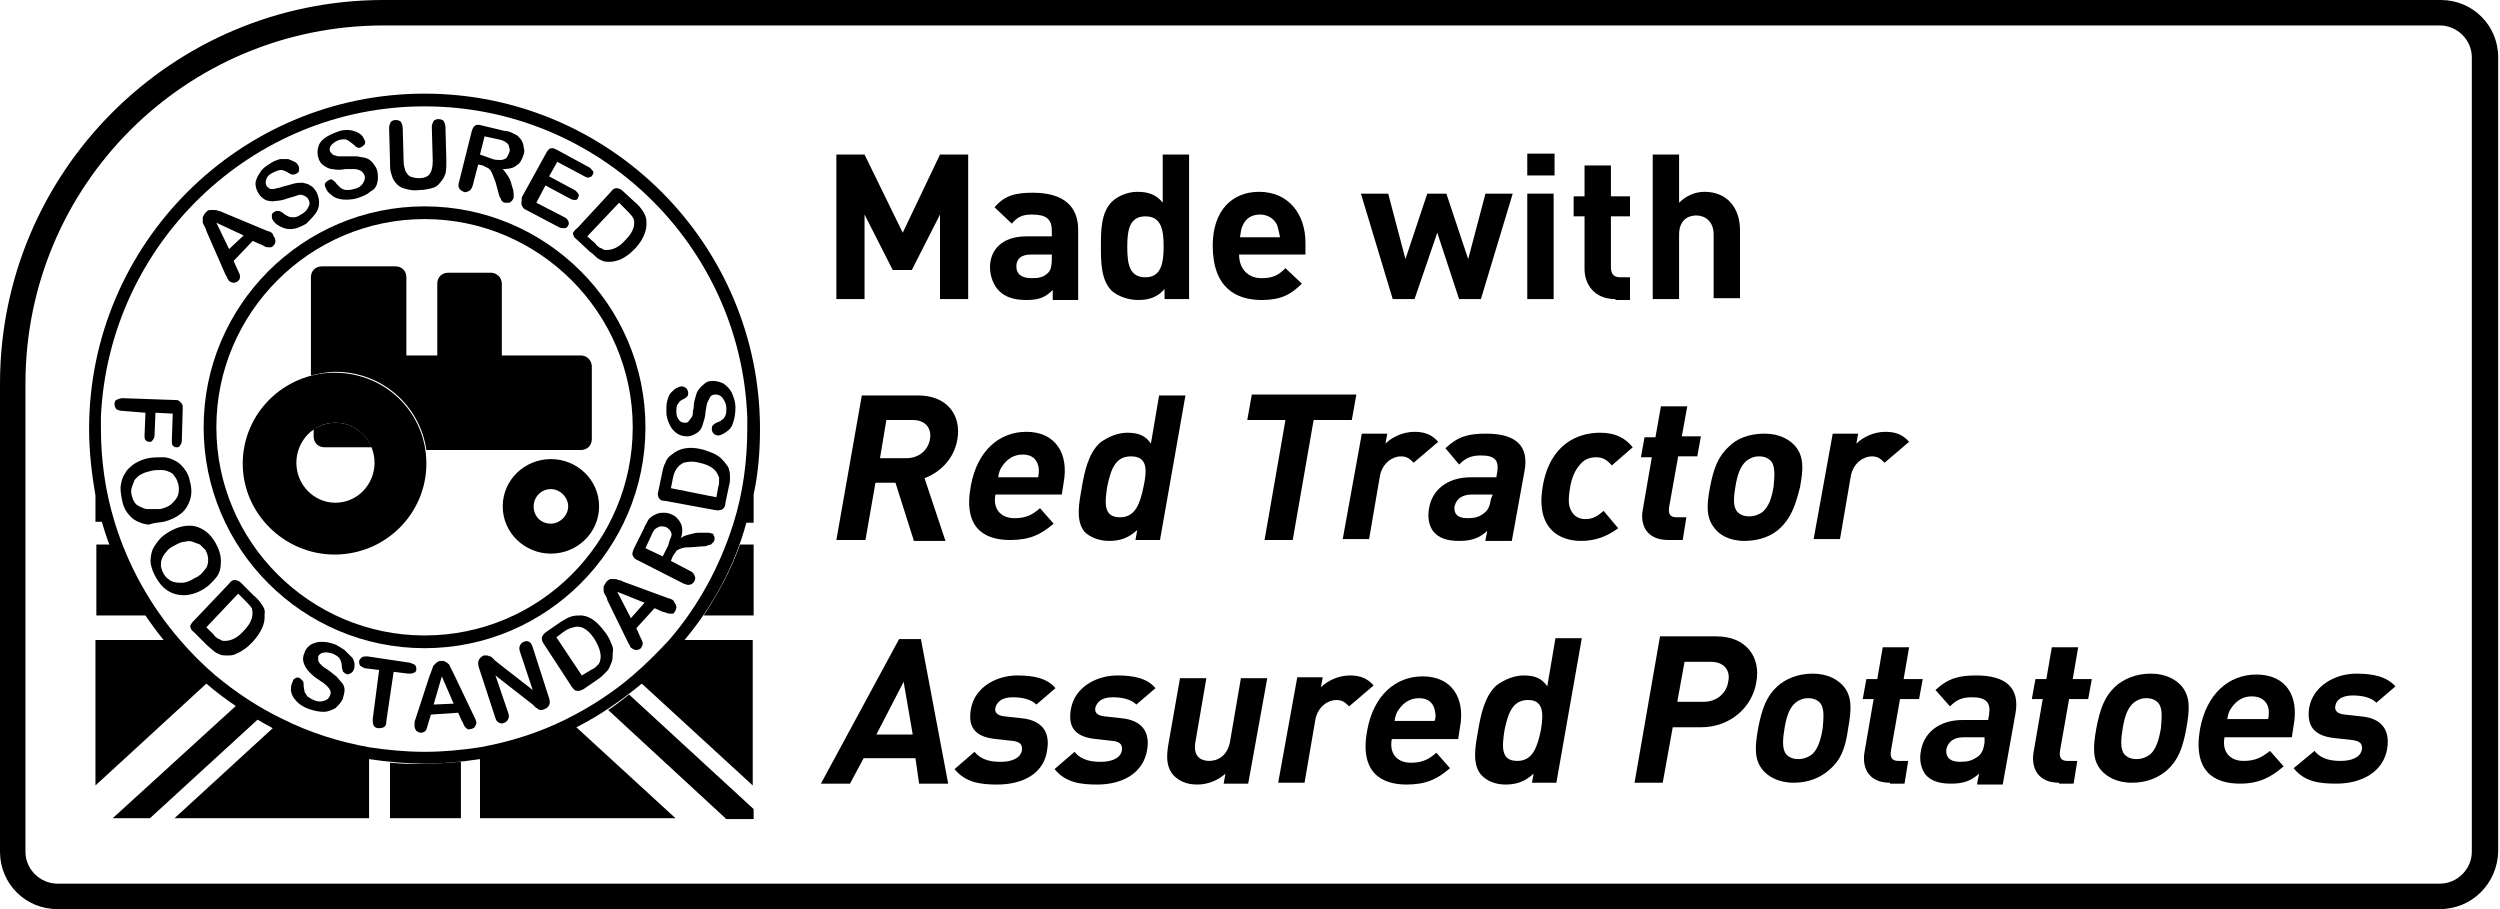
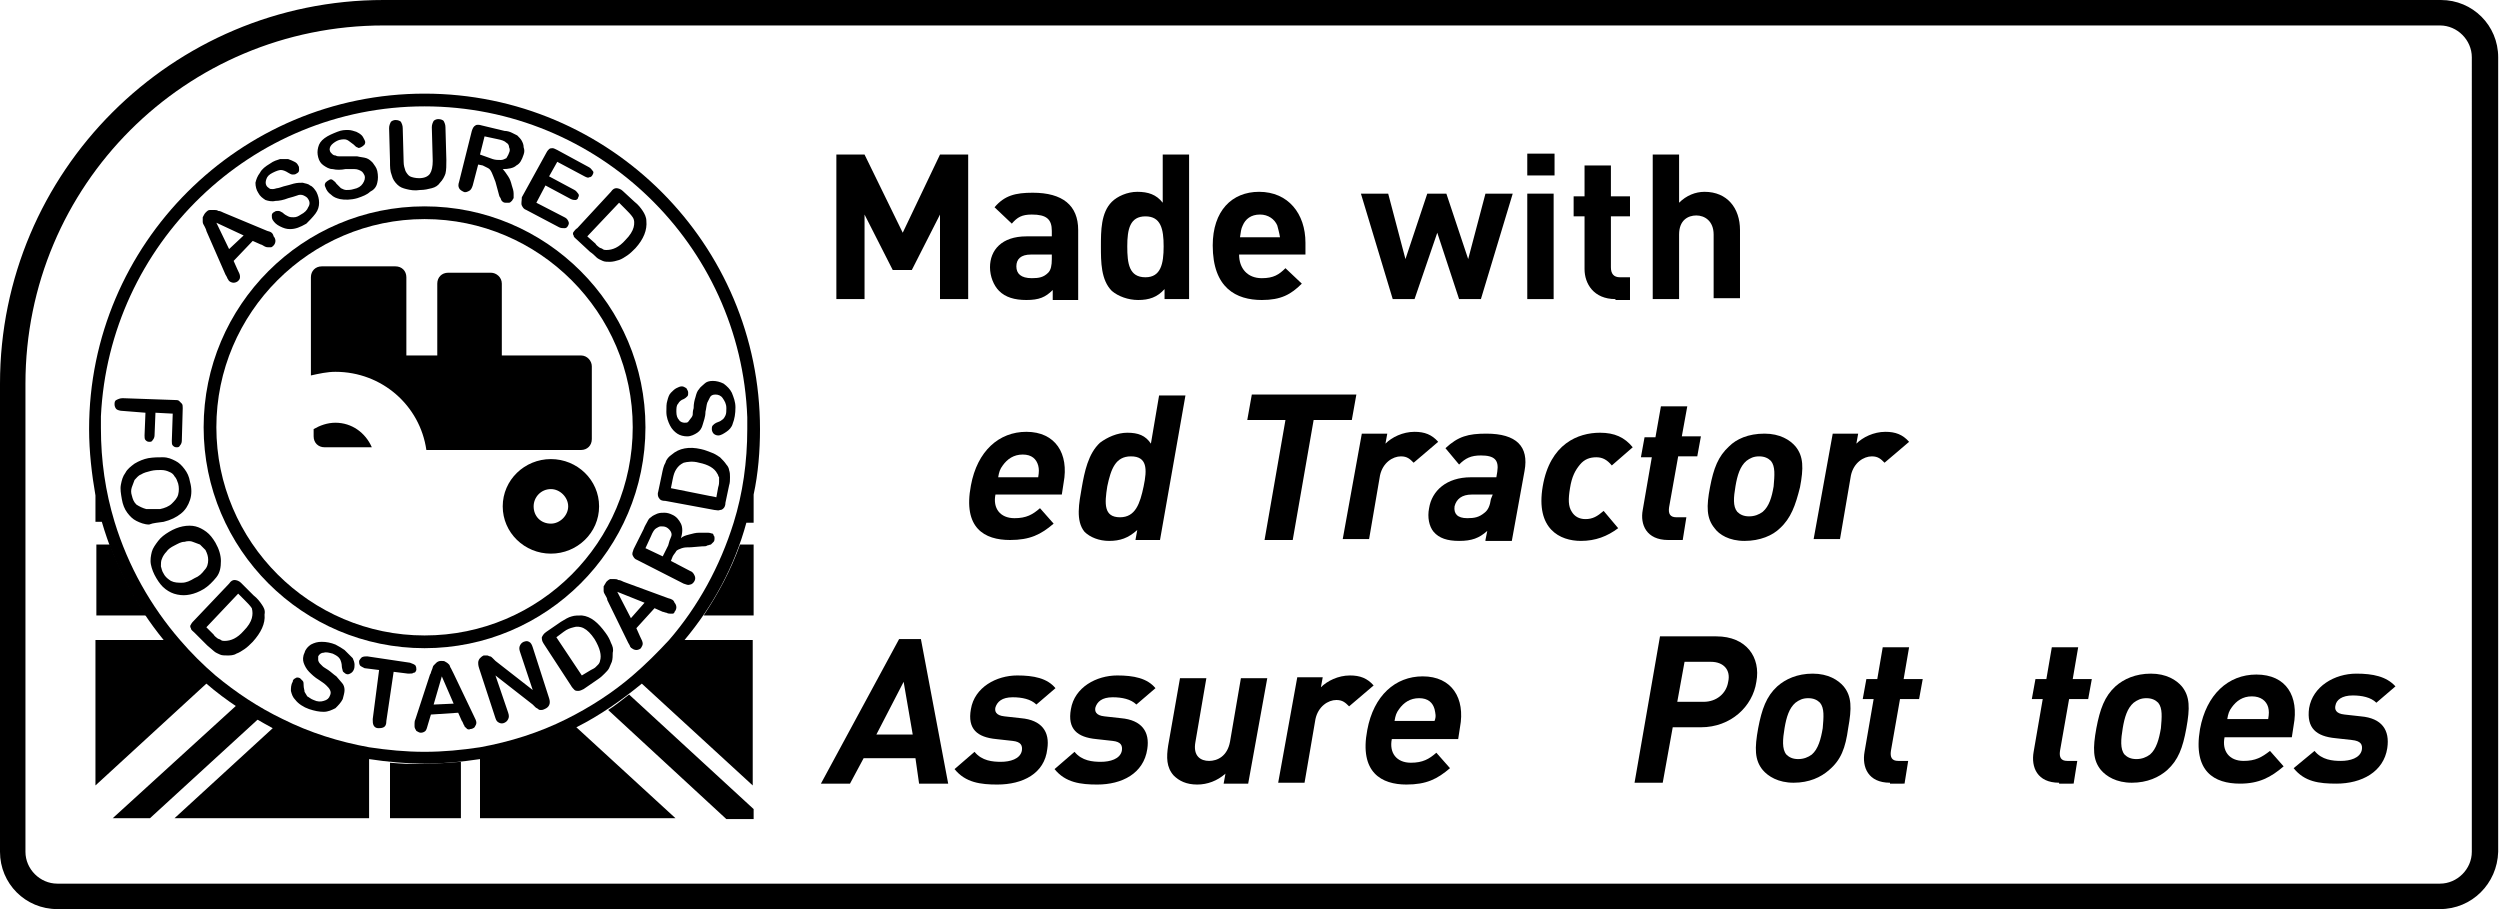
<svg xmlns="http://www.w3.org/2000/svg" version="1.1" id="Layer_1" x="0px" y="0px" viewBox="0 0 275 100" style="enable-background:new 0 0 275 100;" xml:space="preserve">
  <g>
-     <path d="M100.5,59.4l-2-6.3h-2.2l-1.1,6.3H92l2.8-15.9h6.2c3.2,0,4.8,2.2,4.3,4.9c-0.4,2.2-2,3.6-3.6,4.2l2.3,6.9H100.5z M100.4,46.2h-2.9l-0.7,4.2h2.9c1.4,0,2.4-0.9,2.6-2.1C102.5,47.1,101.8,46.2,100.4,46.2" />
    <path d="M109.5,54.4c-0.3,1.5,0.5,2.6,2.1,2.6c1.3,0,2-0.4,2.8-1.1l1.5,1.7c-1.4,1.2-2.6,1.8-4.8,1.8c-2.8,0-5.2-1.3-4.3-6 c0.7-3.8,3.1-5.9,6.1-5.9c3.2,0,4.7,2.4,4.1,5.6l-0.2,1.3H109.5z M114.2,51.2c-0.2-0.7-0.7-1.2-1.7-1.2c-1,0-1.7,0.5-2.2,1.2 c-0.3,0.4-0.4,0.7-0.5,1.3h4.4C114.3,51.9,114.3,51.6,114.2,51.2" />
    <path d="M124.9,59.4l0.2-1.1c-1,0.9-1.9,1.2-3.1,1.2c-1.1,0-2.1-0.4-2.7-1c-1-1.2-0.6-3.2-0.3-4.9c0.3-1.7,0.7-3.7,2-4.9 c0.8-0.6,1.9-1.1,3-1.1c1.2,0,2,0.3,2.6,1.2l0.9-5.3h2.9l-2.8,15.9H124.9z M124.4,50.2c-1.7,0-2.2,1.4-2.6,3.3 c-0.3,1.9-0.4,3.4,1.4,3.4c1.7,0,2.2-1.5,2.6-3.4C126.2,51.6,126.2,50.2,124.4,50.2" />
    <polygon points="144.5,46.2 142.2,59.4 139.1,59.4 141.4,46.2 137.2,46.2 137.7,43.4 149.2,43.4 148.7,46.2 " />
    <path d="M155.5,50.9c-0.4-0.4-0.7-0.7-1.4-0.7c-0.9,0-2,0.7-2.3,2.1l-1.2,7h-2.9l2.1-11.6h2.8l-0.2,1.1c0.7-0.7,1.9-1.3,3.2-1.3 c1.1,0,1.9,0.3,2.6,1.1L155.5,50.9z" />
    <path d="M163.4,59.4l0.2-1c-0.9,0.8-1.7,1.1-3.1,1.1c-1.3,0-2.2-0.3-2.8-1c-0.5-0.6-0.7-1.6-0.5-2.6c0.3-1.9,1.9-3.4,4.6-3.4h2.8 l0.1-0.6c0.2-1.3-0.3-1.8-1.8-1.8c-1.1,0-1.7,0.3-2.4,1l-1.5-1.8c1.4-1.3,2.5-1.6,4.5-1.6c3.3,0,4.7,1.4,4.2,4.1l-1.4,7.7H163.4z M164.2,54.4h-2.3c-1.1,0-1.7,0.5-1.9,1.3c-0.1,0.8,0.3,1.3,1.4,1.3c0.8,0,1.3-0.1,1.9-0.6c0.4-0.3,0.6-0.8,0.7-1.5L164.2,54.4z" />
    <path d="M173.9,59.5c-2.3,0-5-1.3-4.2-6c0.8-4.7,3.9-5.9,6.3-5.9c1.6,0,2.7,0.5,3.6,1.6l-2.3,2c-0.5-0.6-1-0.9-1.7-0.9 c-0.7,0-1.3,0.2-1.8,0.8c-0.5,0.6-0.9,1.3-1.1,2.6c-0.2,1.2-0.2,2,0.2,2.6c0.3,0.5,0.8,0.8,1.5,0.8c0.8,0,1.3-0.3,2-0.9l1.6,1.9 C176.8,59,175.5,59.5,173.9,59.5" />
    <path d="M183.5,59.4c-2.4,0-3.1-1.7-2.8-3.3l1-5.8h-1.2l0.4-2.2h1.2l0.6-3.4h2.9L185,48h2.1l-0.4,2.2h-2.1l-1,5.6 c-0.1,0.7,0.1,1.1,0.8,1.1h1.1l-0.4,2.5H183.5z" />
    <path d="M195.8,58.1c-0.8,0.8-2.2,1.4-3.9,1.4c-1.7,0-2.8-0.7-3.3-1.4c-0.9-1.1-0.9-2.4-0.5-4.5c0.4-2.1,0.9-3.4,2.1-4.5 c0.8-0.8,2.1-1.4,3.9-1.4c1.7,0,2.8,0.7,3.4,1.4c0.9,1.1,0.9,2.4,0.5,4.5C197.5,55.6,197,57,195.8,58.1 M194.8,50.7 c-0.3-0.3-0.7-0.5-1.3-0.5c-0.6,0-1,0.2-1.4,0.5c-0.7,0.6-1,1.6-1.2,2.8c-0.2,1.2-0.3,2.2,0.2,2.8c0.3,0.3,0.7,0.5,1.3,0.5 c0.6,0,1.1-0.2,1.5-0.5c0.7-0.6,1-1.6,1.2-2.8C195.2,52.3,195.3,51.3,194.8,50.7" />
    <path d="M207.3,50.9c-0.4-0.4-0.7-0.7-1.4-0.7c-0.9,0-2,0.7-2.3,2.1l-1.2,7h-2.9l2.1-11.6h2.8l-0.2,1.1c0.7-0.7,1.9-1.3,3.2-1.3 c1.1,0,1.9,0.3,2.6,1.1L207.3,50.9z" />
    <path d="M101.1,86.2l-0.4-2.8H95l-1.5,2.8h-3.2l8.6-15.9h2.4l3,15.9H101.1z M99.4,75l-3,5.8h4L99.4,75z" />
    <path d="M109.7,86.3c-1.8,0-3.5-0.2-4.7-1.7l2.2-1.9c0.8,1,2,1.1,2.9,1.1c1,0,2.1-0.3,2.3-1.2c0.1-0.6-0.1-1-1-1.1l-1.8-0.2 c-2.1-0.2-3.2-1.1-2.8-3.3c0.4-2.4,2.8-3.7,5.1-3.7c1.8,0,3.3,0.3,4.2,1.4l-2.1,1.8c-0.6-0.6-1.6-0.8-2.6-0.8 c-1.2,0-1.7,0.5-1.9,1.1c-0.1,0.4,0,0.9,1,1l1.8,0.2c2.3,0.2,3.2,1.5,2.9,3.4C114.9,85.1,112.5,86.3,109.7,86.3" />
    <path d="M120.7,86.3c-1.8,0-3.5-0.2-4.7-1.7l2.2-1.9c0.8,1,2,1.1,2.9,1.1c1,0,2.1-0.3,2.3-1.2c0.1-0.6-0.1-1-1-1.1l-1.8-0.2 c-2.1-0.2-3.2-1.1-2.8-3.3c0.4-2.4,2.8-3.7,5.1-3.7c1.8,0,3.3,0.3,4.2,1.4l-2.1,1.8c-0.6-0.6-1.6-0.8-2.6-0.8 c-1.2,0-1.7,0.5-1.9,1.1c-0.1,0.4,0,0.9,1,1l1.8,0.2c2.3,0.2,3.2,1.5,2.9,3.4C125.8,85.1,123.4,86.3,120.7,86.3" />
    <path d="M134.6,86.2l0.2-1.1c-0.9,0.8-2,1.2-3.1,1.2c-1.2,0-2-0.4-2.6-1c-0.8-0.9-0.8-2-0.6-3.3l1.3-7.4h2.9l-1.2,7 c-0.3,1.6,0.6,2.1,1.5,2.1c0.9,0,2-0.5,2.3-2.1l1.2-7h2.9l-2.1,11.6H134.6z" />
    <path d="M148.4,77.7c-0.4-0.4-0.7-0.7-1.4-0.7c-0.9,0-2,0.7-2.3,2.1l-1.2,7h-2.9l2.1-11.6h2.8l-0.2,1.1c0.7-0.7,1.9-1.3,3.2-1.3 c1.1,0,1.9,0.3,2.6,1.1L148.4,77.7z" />
    <path d="M153.1,81.3c-0.3,1.5,0.5,2.6,2.1,2.6c1.3,0,2-0.4,2.8-1.1l1.5,1.7c-1.4,1.2-2.6,1.8-4.8,1.8c-2.7,0-5.2-1.3-4.3-6 c0.7-3.8,3.1-5.9,6.1-5.9c3.2,0,4.7,2.4,4.1,5.6l-0.2,1.3H153.1z M157.8,78c-0.2-0.7-0.7-1.2-1.7-1.2c-1,0-1.7,0.5-2.2,1.2 c-0.3,0.4-0.4,0.7-0.5,1.3h4.4C158,78.8,157.9,78.5,157.8,78" />
-     <path d="M168.5,86.2l0.2-1.1c-1,0.9-1.9,1.2-3.1,1.2c-1.1,0-2.1-0.4-2.7-1.1c-1-1.2-0.6-3.2-0.3-4.9c0.3-1.7,0.7-3.7,2-4.9 c0.8-0.6,1.9-1.1,3-1.1c1.2,0,2,0.3,2.6,1.2l0.9-5.3h2.9l-2.8,15.9H168.5z M168.1,77c-1.7,0-2.2,1.4-2.6,3.3 c-0.3,1.9-0.4,3.4,1.4,3.4c1.7,0,2.2-1.5,2.6-3.4C169.8,78.5,169.8,77,168.1,77" />
    <path d="M268.4,100H6.3C2.8,100,0,97.2,0,93.7V42.2C0,18.9,18.9,0,42.2,0h226.3c3.5,0,6.3,2.8,6.3,6.3v87.4 C274.7,97.2,271.9,100,268.4,100 M42.2,2.8C20.4,2.8,2.8,20.4,2.8,42.2v51.5c0,1.9,1.6,3.5,3.5,3.5h262.1c1.9,0,3.5-1.6,3.5-3.5 V6.3c0-1.9-1.6-3.5-3.5-3.5H42.2z" />
-     <path d="M36.9,46.5c-2.4,0-4.3,2-4.3,4.4c0,2.4,1.9,4.4,4.3,4.4c2.4,0,4.3-2,4.3-4.4C41.2,48.5,39.3,46.5,36.9,46.5 M46.9,51 c0,5.5-4.5,10-10.1,10c-5.5,0-10.1-4.5-10.1-10c0-5.5,4.5-10,10.1-10C42.4,41,46.9,45.4,46.9,51" />
    <path d="M65.9,55.7c0,2.9-2.4,5.2-5.3,5.2c-2.9,0-5.3-2.3-5.3-5.2s2.4-5.2,5.3-5.2C63.5,50.5,65.9,52.8,65.9,55.7 M60.6,53.8 c-1.1,0-1.9,0.9-1.9,1.9c0,1.1,0.8,1.9,1.9,1.9c1,0,1.9-0.9,1.9-1.9C62.5,54.7,61.6,53.8,60.6,53.8" />
    <path d="M16,45.4l-0.1,2.5c0,0.2,0,0.4,0.1,0.5c0.1,0.1,0.2,0.2,0.4,0.2c0.2,0,0.3,0,0.4-0.2c0.1-0.1,0.2-0.3,0.2-0.5l0.1-2.5 l1.9,0.1l-0.1,3c0,0.2,0,0.4,0.1,0.5c0.1,0.1,0.2,0.2,0.4,0.2c0.2,0,0.3,0,0.4-0.2c0.1-0.1,0.2-0.3,0.2-0.5l0.1-3.6 c0-0.2,0-0.4-0.1-0.5c-0.1-0.1-0.2-0.2-0.3-0.3c-0.1-0.1-0.3-0.1-0.5-0.1l-5.7-0.2c-0.3,0-0.5,0.1-0.7,0.2 c-0.2,0.1-0.2,0.3-0.2,0.5c0,0.2,0.1,0.4,0.2,0.5c0.1,0.1,0.4,0.2,0.7,0.2L16,45.4z M18,57.4c0.8-0.2,1.4-0.5,1.9-0.9 c0.5-0.4,0.8-0.9,1-1.5c0.2-0.6,0.2-1.3,0-2c-0.1-0.6-0.3-1-0.6-1.4c-0.3-0.4-0.6-0.7-1-0.9c-0.4-0.2-0.8-0.4-1.4-0.4 c-0.5,0-1,0-1.6,0.1c-0.5,0.1-1,0.3-1.5,0.6c-0.4,0.3-0.8,0.6-1,1c-0.3,0.4-0.4,0.8-0.5,1.3c-0.1,0.5,0,1,0.1,1.6 c0.1,0.6,0.3,1.1,0.6,1.5c0.3,0.4,0.6,0.7,1,0.9c0.4,0.2,0.9,0.4,1.4,0.4C16.9,57.5,17.4,57.5,18,57.4 M16.1,56 c-0.4-0.1-0.8-0.3-1.1-0.5c-0.3-0.3-0.4-0.6-0.5-1c-0.1-0.3-0.1-0.6,0-0.9s0.2-0.5,0.3-0.8c0.2-0.2,0.4-0.5,0.7-0.6 c0.3-0.2,0.7-0.3,1.1-0.4c0.4-0.1,0.8-0.1,1.1-0.1c0.4,0,0.7,0.1,0.9,0.2c0.3,0.1,0.5,0.3,0.6,0.5c0.2,0.2,0.3,0.5,0.4,0.8 c0.1,0.4,0.1,0.8,0,1.2c-0.1,0.4-0.4,0.7-0.7,1c-0.3,0.3-0.8,0.5-1.3,0.6C17.1,56,16.6,56,16.1,56 M23.8,63.5 c0.4-0.5,0.5-1.1,0.5-1.8c0-0.6-0.2-1.3-0.6-2c-0.3-0.5-0.6-0.9-1-1.2c-0.4-0.3-0.8-0.5-1.2-0.6c-0.4-0.1-0.9-0.1-1.4,0 c-0.5,0.1-1,0.3-1.5,0.6c-0.5,0.3-0.9,0.6-1.2,1c-0.3,0.4-0.6,0.8-0.7,1.2c-0.1,0.4-0.2,0.9-0.1,1.4c0.1,0.5,0.3,1,0.6,1.5 c0.3,0.5,0.6,0.9,1,1.2c0.4,0.3,0.8,0.5,1.3,0.6c0.5,0.1,0.9,0.1,1.4,0c0.5-0.1,1-0.3,1.5-0.6C22.9,64.5,23.4,64,23.8,63.5 M20,64.1c-0.4,0-0.8,0-1.2-0.2c-0.3-0.2-0.6-0.4-0.8-0.8c-0.2-0.3-0.2-0.5-0.3-0.8c0-0.3,0-0.6,0.1-0.8c0.1-0.3,0.3-0.6,0.5-0.8 c0.2-0.3,0.5-0.5,0.9-0.7c0.4-0.2,0.7-0.4,1.1-0.4c0.3-0.1,0.7-0.1,0.9,0c0.3,0.1,0.5,0.2,0.8,0.3c0.2,0.2,0.4,0.4,0.6,0.6 c0.2,0.4,0.3,0.7,0.3,1.1c0,0.4-0.1,0.8-0.4,1.1c-0.3,0.4-0.6,0.7-1.1,0.9C20.9,63.9,20.5,64.1,20,64.1 M28.8,66.5 c-0.2-0.3-0.5-0.7-0.9-1l-1.4-1.4c-0.2-0.2-0.5-0.3-0.7-0.3c-0.2,0-0.4,0.1-0.6,0.4l-3.8,4c-0.2,0.2-0.3,0.3-0.4,0.5 c-0.1,0.1-0.1,0.3,0,0.4c0,0.2,0.2,0.3,0.4,0.5l1.4,1.4c0.2,0.2,0.5,0.4,0.7,0.6c0.2,0.2,0.5,0.3,0.7,0.4c0.2,0.1,0.5,0.1,0.8,0.1 c0.3,0,0.7,0,1-0.2c0.3-0.1,0.6-0.3,0.9-0.5c0.3-0.2,0.6-0.5,0.9-0.8c0.9-1,1.4-2,1.3-3C29.2,67.1,29,66.8,28.8,66.5 M27.7,68 c-0.1,0.4-0.4,0.9-0.9,1.4c-0.7,0.8-1.4,1.1-2.1,1.1c-0.1,0-0.3,0-0.4-0.1c-0.1-0.1-0.3-0.1-0.4-0.2c-0.1-0.1-0.3-0.2-0.4-0.4 L22.7,69l3.5-3.7l0.7,0.7c0.3,0.3,0.6,0.6,0.8,0.9C27.8,67.3,27.8,67.6,27.7,68 M37.9,71.5c-0.3-0.2-0.6-0.4-1-0.6 c-0.5-0.2-1-0.3-1.5-0.3c-0.5,0-0.8,0.1-1.2,0.3c-0.3,0.2-0.6,0.5-0.7,0.9c-0.2,0.4-0.2,0.8-0.1,1.1c0.1,0.3,0.3,0.7,0.6,1 c0.3,0.3,0.6,0.6,1.1,0.9c0.3,0.2,0.6,0.4,0.8,0.6c0.2,0.2,0.3,0.3,0.4,0.5c0.1,0.2,0.1,0.4,0,0.6c-0.1,0.3-0.3,0.5-0.7,0.6 c-0.3,0.1-0.7,0.1-1.1-0.1c-0.3-0.1-0.5-0.3-0.7-0.4c-0.1-0.2-0.2-0.3-0.3-0.5c0-0.2-0.1-0.4-0.1-0.7c0-0.2,0-0.4-0.1-0.5 c-0.1-0.1-0.2-0.2-0.3-0.3c-0.2-0.1-0.4-0.1-0.5,0c-0.2,0.1-0.3,0.2-0.3,0.4C32,75.3,32,75.7,32,76c0.1,0.4,0.2,0.7,0.5,1 c0.3,0.4,0.9,0.8,1.5,1c0.6,0.2,1.1,0.3,1.6,0.3c0.5,0,0.9-0.2,1.3-0.4c0.3-0.3,0.6-0.6,0.8-1c0.1-0.4,0.2-0.7,0.2-1 c0-0.3-0.1-0.6-0.3-0.8c-0.2-0.2-0.4-0.5-0.6-0.7c-0.3-0.2-0.6-0.5-0.9-0.7c-0.3-0.2-0.5-0.3-0.6-0.4c-0.1-0.1-0.2-0.2-0.3-0.3 c-0.1-0.1-0.2-0.3-0.2-0.4c0-0.1,0-0.3,0-0.4c0.1-0.2,0.3-0.4,0.6-0.4c0.3-0.1,0.6,0,1,0.1c0.4,0.2,0.6,0.3,0.8,0.6 c0.1,0.2,0.2,0.5,0.2,0.8c0,0.2,0.1,0.4,0.1,0.5c0,0.1,0.2,0.2,0.3,0.3c0.2,0.1,0.3,0.1,0.5,0c0.2-0.1,0.3-0.2,0.4-0.4 c0.1-0.2,0.1-0.4,0.1-0.6c0-0.2-0.1-0.5-0.2-0.7C38.4,72,38.2,71.8,37.9,71.5 M45.8,73.7c0-0.2,0-0.3-0.1-0.5 c-0.1-0.1-0.3-0.2-0.6-0.3l-4.7-0.7c-0.2,0-0.4,0-0.6,0.1c-0.1,0.1-0.2,0.2-0.3,0.4c0,0.2,0,0.3,0.1,0.5c0.1,0.1,0.3,0.2,0.5,0.3 l1.6,0.2L41,79.1c0,0.3,0,0.5,0.1,0.7c0.1,0.2,0.3,0.3,0.5,0.3c0.2,0,0.4,0,0.6-0.1c0.2-0.1,0.3-0.3,0.3-0.7l0.8-5.4l1.6,0.2 c0.3,0,0.5,0,0.6-0.1C45.7,74,45.7,73.9,45.8,73.7 M49.9,74.1c-0.1-0.2-0.2-0.4-0.3-0.6c-0.1-0.1-0.1-0.3-0.2-0.4 c-0.1-0.1-0.2-0.2-0.4-0.3c-0.1-0.1-0.3-0.1-0.5-0.1c-0.2,0-0.4,0.1-0.5,0.2c-0.1,0.1-0.2,0.2-0.3,0.3c-0.1,0.1-0.1,0.3-0.2,0.5 c-0.1,0.2-0.1,0.4-0.2,0.5l-1.6,4.9c-0.1,0.2-0.1,0.4-0.1,0.5c0,0.1,0,0.2,0,0.3c0,0.2,0.1,0.3,0.2,0.5c0.2,0.1,0.3,0.2,0.5,0.2 c0.2,0,0.4-0.1,0.5-0.2c0.1-0.1,0.2-0.4,0.3-0.8l0.3-1l3-0.2l0.4,0.9c0.1,0.1,0.1,0.2,0.2,0.4c0.1,0.1,0.1,0.3,0.2,0.3 c0.1,0.1,0.1,0.1,0.2,0.2c0.1,0,0.2,0.1,0.3,0c0.2,0,0.4-0.1,0.5-0.2c0.1-0.2,0.2-0.3,0.2-0.5c0-0.2-0.1-0.4-0.3-0.8L49.9,74.1z M47.7,77.5l0.9-3.1l1.3,3L47.7,77.5z M58.6,71.2c-0.1-0.3-0.2-0.5-0.4-0.6c-0.2-0.1-0.3-0.1-0.6,0c-0.2,0.1-0.3,0.2-0.4,0.4 c-0.1,0.2-0.1,0.4,0,0.7l1.4,4.2l-4.1-3.2c-0.1-0.1-0.2-0.2-0.3-0.3c-0.1-0.1-0.2-0.2-0.3-0.2c-0.1,0-0.2-0.1-0.3-0.1 c-0.1,0-0.2,0-0.4,0c-0.2,0.1-0.3,0.2-0.4,0.3c-0.1,0.1-0.2,0.3-0.2,0.5c0,0.1,0,0.3,0.1,0.6l1.8,5.5c0.1,0.3,0.2,0.4,0.4,0.5 c0.2,0.1,0.4,0.1,0.6,0c0.2-0.1,0.3-0.2,0.4-0.4c0.1-0.2,0.1-0.4,0-0.7l-1.4-4.1l4.1,3.2c0.1,0.1,0.2,0.2,0.3,0.3 c0.1,0.1,0.2,0.1,0.3,0.2c0.1,0.1,0.2,0.1,0.3,0.1c0.1,0,0.2,0,0.4-0.1c0.5-0.2,0.7-0.6,0.5-1.2L58.6,71.2z M67.2,70.7 c-0.1-0.3-0.3-0.7-0.6-1.1c-0.8-1.1-1.6-1.8-2.6-1.9c-0.4,0-0.8,0-1.1,0.1c-0.4,0.1-0.7,0.3-1.2,0.6l-1.6,1.1 c-0.3,0.2-0.4,0.4-0.5,0.6c0,0.2,0,0.4,0.2,0.7l3,4.6c0.1,0.2,0.3,0.4,0.4,0.5c0.1,0.1,0.3,0.1,0.4,0.1c0.2,0,0.4-0.1,0.6-0.2 l1.6-1.1c0.3-0.2,0.5-0.4,0.7-0.6c0.2-0.2,0.4-0.4,0.5-0.6c0.1-0.2,0.2-0.5,0.3-0.7c0.1-0.3,0.1-0.7,0.1-1 C67.5,71.4,67.4,71.1,67.2,70.7 M66,72.7c0,0.1-0.1,0.3-0.2,0.4c-0.1,0.1-0.2,0.2-0.3,0.3c-0.1,0.1-0.3,0.2-0.5,0.3l-1,0.6 l-2.8-4.2l0.8-0.6c0.4-0.3,0.7-0.4,1.1-0.5c0.3-0.1,0.7-0.1,1.1,0.1c0.4,0.2,0.8,0.6,1.2,1.2C66,71.3,66.2,72.1,66,72.7 M73.5,65.8 L68.6,64c-0.2-0.1-0.4-0.2-0.6-0.2c-0.1-0.1-0.3-0.1-0.4-0.1c-0.1,0-0.3,0-0.5,0c-0.2,0.1-0.3,0.2-0.4,0.3 c-0.1,0.2-0.2,0.3-0.3,0.5c0,0.2,0,0.3,0,0.5c0,0.2,0.1,0.3,0.2,0.5c0.1,0.2,0.2,0.3,0.2,0.5l2.3,4.7c0.1,0.2,0.2,0.3,0.2,0.4 c0.1,0.1,0.1,0.2,0.2,0.2c0.1,0.1,0.3,0.2,0.5,0.2c0.2,0,0.4-0.1,0.5-0.2c0.1-0.2,0.2-0.3,0.2-0.5c0-0.2-0.1-0.4-0.3-0.8L70,69.1 l2-2.2l0.9,0.4c0.1,0,0.3,0.1,0.4,0.1c0.2,0.1,0.3,0.1,0.4,0.1c0.1,0,0.2,0,0.3,0c0.1,0,0.2-0.1,0.2-0.2c0.1-0.1,0.2-0.3,0.2-0.5 c0-0.2-0.1-0.4-0.2-0.5C74.1,66,73.9,65.9,73.5,65.8 M69.4,68l-1.5-2.9l3,1.2L69.4,68z M78.4,58.7c-0.1,0-0.3-0.1-0.5-0.1 c-0.3,0-0.6,0-1,0c-0.4,0-0.7,0.1-1.1,0.2c-0.4,0.1-0.7,0.2-0.9,0.4c0.2-0.6,0.2-1.2,0-1.6c-0.2-0.4-0.5-0.8-1-1 c-0.2-0.1-0.5-0.2-0.8-0.2c-0.3,0-0.5,0-0.8,0.1c-0.2,0.1-0.5,0.2-0.7,0.4c-0.2,0.1-0.3,0.3-0.4,0.5c-0.1,0.2-0.3,0.5-0.4,0.8 l-1.1,2.2c-0.1,0.3-0.2,0.5-0.1,0.7c0.1,0.2,0.2,0.4,0.5,0.5l5.1,2.6c0.3,0.1,0.5,0.2,0.7,0.1c0.2,0,0.4-0.2,0.5-0.4 c0.1-0.2,0.1-0.4,0-0.6c-0.1-0.2-0.2-0.4-0.5-0.5l-2.1-1.1l0.2-0.5c0.1-0.2,0.3-0.4,0.4-0.6c0.1-0.1,0.3-0.2,0.6-0.3 c0.3-0.1,0.6-0.1,1-0.1l1.2-0.1c0.3,0,0.5,0,0.6-0.1c0.1,0,0.3-0.1,0.4-0.1c0.1-0.1,0.2-0.2,0.3-0.3c0.1-0.1,0.1-0.3,0.1-0.4 c0-0.1,0-0.2-0.1-0.3C78.5,58.9,78.5,58.8,78.4,58.7 M73.8,59.1c-0.1,0.2-0.2,0.5-0.3,0.9l-0.6,1.2L71,60.3l0.6-1.3 c0.2-0.5,0.4-0.8,0.6-0.9c0.2-0.1,0.3-0.2,0.5-0.2c0.2,0,0.4,0,0.6,0.1c0.2,0.1,0.4,0.3,0.5,0.5C73.9,58.7,73.9,58.9,73.8,59.1 M79.9,51.1c-0.2-0.3-0.4-0.5-0.7-0.8c-0.3-0.2-0.6-0.4-0.9-0.5c-0.3-0.1-0.7-0.3-1.2-0.4c-1.3-0.3-2.4-0.1-3.2,0.6 c-0.3,0.2-0.6,0.5-0.7,0.9c-0.2,0.3-0.3,0.8-0.4,1.3l-0.4,1.9c-0.1,0.3,0,0.6,0.1,0.7c0.1,0.2,0.3,0.3,0.7,0.3l5.4,1 c0.2,0,0.4,0.1,0.6,0c0.2,0,0.3-0.1,0.4-0.2c0.1-0.1,0.2-0.3,0.2-0.6l0.4-1.9c0.1-0.3,0.1-0.6,0.1-0.9c0-0.3,0-0.5-0.1-0.8 C80.2,51.6,80.1,51.3,79.9,51.1 M79.1,53c0,0.1,0,0.3-0.1,0.6l-0.2,1.1l-5-1l0.2-1c0.1-0.5,0.2-0.8,0.4-1.1 c0.2-0.3,0.4-0.5,0.8-0.7c0.4-0.1,1-0.2,1.7,0c1,0.2,1.7,0.6,2,1.2c0.1,0.1,0.1,0.3,0.2,0.4C79.1,52.7,79.1,52.8,79.1,53 M80.9,44.8c0-0.6-0.2-1.1-0.4-1.6c-0.2-0.4-0.5-0.7-0.9-1c-0.4-0.2-0.8-0.3-1.2-0.3c-0.4,0-0.7,0.1-0.9,0.3 c-0.2,0.2-0.5,0.4-0.6,0.6c-0.2,0.2-0.3,0.5-0.4,0.9c-0.1,0.3-0.2,0.7-0.2,1.2c-0.1,0.3-0.1,0.6-0.1,0.7c0,0.1-0.1,0.3-0.2,0.4 c-0.1,0.1-0.2,0.3-0.3,0.4c-0.1,0.1-0.2,0.1-0.4,0.1c-0.2,0-0.5-0.1-0.6-0.3c-0.2-0.2-0.3-0.5-0.3-0.9c0-0.4,0-0.7,0.2-0.9 c0.1-0.2,0.3-0.4,0.6-0.5c0.2-0.1,0.3-0.2,0.4-0.3c0.1-0.1,0.1-0.2,0.1-0.4c0-0.2-0.1-0.3-0.2-0.5c-0.2-0.1-0.3-0.2-0.5-0.2 c-0.2,0-0.4,0.1-0.6,0.2c-0.2,0.1-0.4,0.3-0.6,0.5c-0.2,0.2-0.3,0.5-0.4,0.9c-0.1,0.3-0.1,0.7-0.1,1.2c0,0.6,0.2,1.1,0.4,1.5 c0.2,0.4,0.5,0.7,0.8,0.9c0.3,0.2,0.7,0.3,1.1,0.3c0.4,0,0.8-0.2,1.1-0.4c0.3-0.2,0.5-0.5,0.6-0.9c0.1-0.4,0.3-0.8,0.3-1.4 c0.1-0.4,0.1-0.7,0.2-1c0.1-0.2,0.2-0.4,0.3-0.6c0.1-0.2,0.3-0.3,0.6-0.3c0.3,0,0.6,0.1,0.8,0.4c0.2,0.3,0.4,0.6,0.4,1.1 c0,0.3,0,0.6-0.1,0.8c-0.1,0.2-0.2,0.4-0.4,0.5c-0.1,0.1-0.3,0.2-0.6,0.3c-0.2,0.1-0.3,0.2-0.4,0.3c-0.1,0.1-0.1,0.3-0.1,0.4 c0,0.2,0.1,0.4,0.2,0.5c0.1,0.1,0.3,0.2,0.5,0.2c0.3,0,0.6-0.2,0.9-0.4c0.3-0.2,0.6-0.5,0.7-0.9C80.8,46.1,80.9,45.5,80.9,44.8 M29.4,25.4l-4.8-2c-0.2-0.1-0.4-0.2-0.6-0.2c-0.1-0.1-0.3-0.1-0.4-0.1c-0.1,0-0.3,0-0.5,0c-0.2,0-0.3,0.1-0.5,0.3 c-0.1,0.1-0.2,0.3-0.3,0.5c0,0.2,0,0.3,0,0.5c0,0.2,0.1,0.3,0.2,0.5c0.1,0.2,0.2,0.4,0.2,0.5l2.1,4.8c0.1,0.2,0.2,0.3,0.2,0.4 c0.1,0.1,0.1,0.2,0.2,0.3c0.1,0.1,0.3,0.2,0.5,0.2c0.2,0,0.4-0.1,0.5-0.2c0.2-0.2,0.2-0.3,0.2-0.5c0-0.2-0.1-0.4-0.3-0.8l-0.4-0.9 l2.1-2.2l0.9,0.4c0.1,0,0.2,0.1,0.4,0.2c0.2,0.1,0.3,0.1,0.4,0.1c0.1,0,0.2,0,0.3,0c0.1,0,0.2-0.1,0.3-0.2c0.1-0.1,0.2-0.3,0.2-0.5 c0-0.2-0.1-0.4-0.2-0.5C30,25.6,29.8,25.5,29.4,25.4 M25.2,27.4l-1.4-2.9l3,1.4L25.2,27.4z M34.7,23.5c0.3-0.4,0.4-0.8,0.4-1.2 c0-0.4-0.1-0.8-0.3-1.2c-0.2-0.3-0.4-0.6-0.7-0.7c-0.2-0.2-0.5-0.2-0.8-0.3c-0.3,0-0.6,0-1,0.1c-0.3,0.1-0.7,0.2-1.1,0.3 c-0.3,0.1-0.6,0.2-0.7,0.2c-0.1,0-0.3,0.1-0.5,0.1c-0.2,0-0.3,0-0.4-0.1c-0.1-0.1-0.2-0.1-0.3-0.3c-0.1-0.2-0.1-0.4,0-0.7 c0.1-0.3,0.3-0.5,0.7-0.7c0.4-0.2,0.7-0.3,0.9-0.3c0.2,0,0.5,0.1,0.8,0.3c0.2,0.1,0.3,0.2,0.5,0.2c0.1,0,0.3,0,0.4-0.1 c0.2-0.1,0.3-0.2,0.3-0.4c0-0.2,0-0.4-0.1-0.5c-0.1-0.2-0.2-0.3-0.4-0.4c-0.2-0.1-0.4-0.2-0.7-0.3c-0.3,0-0.6,0-0.9,0 c-0.3,0.1-0.7,0.2-1.1,0.5c-0.5,0.3-0.9,0.6-1.1,1c-0.3,0.4-0.4,0.7-0.5,1.1c0,0.4,0.1,0.8,0.3,1.1c0.2,0.4,0.5,0.6,0.8,0.8 c0.3,0.1,0.7,0.2,1.1,0.1c0.4,0,0.9-0.1,1.4-0.3c0.4-0.1,0.7-0.2,1-0.3c0.2-0.1,0.5-0.1,0.7,0c0.2,0.1,0.4,0.2,0.5,0.4 c0.2,0.3,0.2,0.6,0,0.9c-0.1,0.3-0.4,0.6-0.8,0.8c-0.3,0.2-0.5,0.3-0.8,0.3c-0.2,0-0.4,0-0.6-0.1c-0.2-0.1-0.4-0.2-0.6-0.4 c-0.2-0.1-0.3-0.2-0.5-0.2c-0.1,0-0.3,0-0.4,0.1c-0.2,0.1-0.3,0.2-0.3,0.4c0,0.2,0,0.3,0.1,0.5c0.2,0.3,0.4,0.5,0.8,0.7 c0.4,0.2,0.7,0.3,1.1,0.3c0.6,0,1.1-0.2,1.8-0.6C34,24.3,34.4,23.9,34.7,23.5 M41.5,20.1c0.1-0.4,0.1-0.8,0-1.3 c-0.1-0.4-0.3-0.6-0.5-0.9c-0.2-0.2-0.4-0.4-0.7-0.5c-0.3-0.1-0.6-0.1-1-0.2c-0.4,0-0.8,0-1.2,0c-0.3,0-0.6,0-0.7,0 c-0.2,0-0.3,0-0.5-0.1c-0.2,0-0.3-0.1-0.4-0.2c-0.1-0.1-0.2-0.2-0.2-0.3c-0.1-0.2,0-0.5,0.2-0.7c0.2-0.2,0.5-0.4,0.8-0.5 c0.4-0.1,0.7-0.1,0.9,0c0.2,0.1,0.4,0.3,0.7,0.5c0.2,0.2,0.3,0.3,0.4,0.3c0.1,0.1,0.2,0.1,0.4,0c0.2-0.1,0.3-0.2,0.4-0.3 c0.1-0.2,0.1-0.3,0-0.5c-0.1-0.2-0.2-0.4-0.3-0.5c-0.2-0.2-0.4-0.3-0.6-0.4c-0.3-0.1-0.6-0.2-0.9-0.2c-0.4,0-0.7,0-1.2,0.2 c-0.5,0.2-1,0.4-1.4,0.7c-0.4,0.3-0.6,0.6-0.7,1c-0.1,0.4-0.1,0.7,0,1.1c0.1,0.4,0.3,0.7,0.6,0.9c0.3,0.2,0.6,0.4,1,0.4 c0.4,0.1,0.9,0.1,1.4,0c0.4,0,0.7,0,1,0c0.3,0,0.5,0.1,0.7,0.2c0.2,0.1,0.3,0.3,0.4,0.5c0.1,0.3,0,0.6-0.2,0.9 c-0.2,0.3-0.5,0.5-1,0.6c-0.3,0.1-0.6,0.1-0.8,0.1c-0.2,0-0.4-0.1-0.6-0.2c-0.1-0.1-0.3-0.3-0.5-0.5c-0.1-0.2-0.3-0.3-0.4-0.4 c-0.1-0.1-0.3-0.1-0.4,0c-0.2,0.1-0.3,0.2-0.4,0.3c-0.1,0.2-0.1,0.3,0,0.5c0.1,0.3,0.3,0.6,0.6,0.8c0.3,0.3,0.6,0.4,1,0.5 c0.5,0.1,1.2,0.1,1.9-0.1c0.6-0.2,1.1-0.4,1.4-0.7C41.1,20.9,41.4,20.6,41.5,20.1 M43.1,19.3c0.1,0.4,0.3,0.7,0.6,1 c0.3,0.3,0.6,0.4,1,0.5c0.4,0.1,0.9,0.2,1.5,0.1c0.5,0,0.9-0.1,1.3-0.2c0.4-0.1,0.7-0.3,0.9-0.6c0.3-0.3,0.5-0.7,0.6-1 c0.1-0.4,0.1-0.9,0.1-1.5L49,14c0-0.3-0.1-0.5-0.2-0.7c-0.1-0.1-0.3-0.2-0.6-0.2c-0.2,0-0.4,0.1-0.5,0.2c-0.1,0.2-0.2,0.4-0.2,0.7 l0.1,3.7c0,0.6-0.1,1.1-0.3,1.4c-0.2,0.3-0.6,0.5-1.2,0.5c-0.4,0-0.8-0.1-1-0.2c-0.2-0.1-0.4-0.4-0.5-0.6c-0.1-0.3-0.2-0.6-0.2-1 l-0.1-3.7c0-0.3-0.1-0.5-0.2-0.7c-0.1-0.1-0.3-0.2-0.6-0.2c-0.2,0-0.4,0.1-0.5,0.2c-0.1,0.2-0.2,0.4-0.2,0.7l0.1,3.6 C42.9,18.4,42.9,18.8,43.1,19.3 M53.7,18.5c0.2,0.1,0.3,0.3,0.4,0.5c0.1,0.2,0.2,0.5,0.4,1l0.3,1.1c0.1,0.3,0.1,0.5,0.2,0.6 c0.1,0.1,0.1,0.3,0.2,0.4c0.1,0.1,0.2,0.2,0.4,0.2c0.1,0,0.3,0,0.4,0c0.1,0,0.2-0.1,0.3-0.2c0.1-0.1,0.1-0.2,0.2-0.3 c0-0.1,0-0.3,0-0.5c0-0.3-0.1-0.6-0.2-0.9c-0.1-0.4-0.2-0.7-0.4-1c-0.2-0.3-0.4-0.6-0.6-0.8c0.6,0,1.2-0.1,1.5-0.4 c0.4-0.2,0.6-0.6,0.8-1.2c0.1-0.3,0.1-0.5,0-0.8c0-0.3-0.1-0.5-0.2-0.7c-0.1-0.2-0.3-0.4-0.5-0.6c-0.2-0.1-0.4-0.2-0.6-0.3 c-0.2-0.1-0.5-0.2-0.8-0.2L53,13.8c-0.3-0.1-0.6-0.1-0.7,0c-0.2,0.1-0.3,0.3-0.4,0.6l-1.4,5.6c-0.1,0.3-0.1,0.5,0,0.7 c0.1,0.2,0.3,0.3,0.5,0.4c0.2,0.1,0.4,0,0.6-0.1c0.2-0.1,0.3-0.3,0.4-0.6l0.6-2.3l0.5,0.1C53.3,18.3,53.5,18.4,53.7,18.5 M53.3,15 l1.4,0.3c0.5,0.1,0.8,0.2,1,0.4c0.2,0.1,0.3,0.3,0.3,0.5c0.1,0.2,0.1,0.4,0,0.6c-0.1,0.3-0.2,0.4-0.3,0.6c-0.2,0.1-0.4,0.2-0.6,0.2 c-0.3,0-0.6,0-0.9-0.1L52.8,17L53.3,15z M57.4,22.6c0.1,0.2,0.2,0.4,0.5,0.5l3.6,1.9c0.2,0.1,0.4,0.1,0.6,0.1 c0.2,0,0.3-0.1,0.4-0.3c0.1-0.2,0.1-0.3,0-0.5c-0.1-0.2-0.2-0.3-0.4-0.4L59,22.3l1-1.9l2.8,1.5c0.2,0.1,0.4,0.1,0.5,0.1 c0.1,0,0.3-0.1,0.3-0.3c0.1-0.1,0.1-0.3,0-0.4c-0.1-0.1-0.2-0.3-0.4-0.4l-2.8-1.5l0.9-1.6l3,1.6c0.2,0.1,0.4,0.2,0.5,0.1 c0.2,0,0.3-0.1,0.4-0.3c0.1-0.2,0.1-0.3,0-0.4c-0.1-0.1-0.2-0.3-0.4-0.4l-3.5-1.9c-0.2-0.1-0.4-0.2-0.5-0.2c-0.1,0-0.3,0-0.4,0.1 c-0.1,0.1-0.2,0.2-0.3,0.4l-2.7,4.9C57.4,22.1,57.3,22.4,57.4,22.6 M63.1,25.5c-0.1,0.1-0.1,0.3,0,0.4c0,0.2,0.2,0.3,0.4,0.5 l1.4,1.3c0.3,0.2,0.5,0.4,0.7,0.6c0.2,0.2,0.5,0.3,0.7,0.4c0.2,0.1,0.5,0.1,0.8,0.1c0.3,0,0.7-0.1,1-0.2c0.3-0.1,0.6-0.3,0.9-0.5 c0.3-0.2,0.6-0.5,0.9-0.8c0.9-1,1.3-2,1.2-3c0-0.4-0.2-0.8-0.4-1.1c-0.2-0.3-0.5-0.7-0.9-1L68.5,21c-0.2-0.2-0.5-0.3-0.7-0.3 c-0.2,0-0.4,0.1-0.6,0.4l-3.7,4C63.3,25.2,63.2,25.4,63.1,25.5 M68.1,22.3l0.7,0.7c0.3,0.3,0.6,0.6,0.8,0.9 c0.2,0.3,0.2,0.7,0.1,1.1c-0.1,0.4-0.4,0.9-0.9,1.4c-0.7,0.8-1.4,1.1-2.1,1.1c-0.1,0-0.3,0-0.4-0.1c-0.1-0.1-0.3-0.1-0.4-0.2 c-0.1-0.1-0.3-0.2-0.4-0.4L64.6,26L68.1,22.3z" />
    <path d="M82.1,57.5h0.8v-3.1c0.5-2.3,0.7-4.8,0.7-7.2c0-20.3-16.5-36.9-36.9-36.9c-20.3,0-36.9,16.5-36.9,36.9c0,2.5,0.3,5,0.7,7.3 v2.9h0.7c1.4,4.8,3.7,9.2,6.8,13h-7.5v16l12.2-11.2c2.2,1.9,4.7,3.5,7.3,4.9L19.2,90h21.4v-6.5c2,0.3,4,0.5,6.1,0.5 c2.1,0,4.1-0.2,6.1-0.5V90h21.5l-10.9-10c2.6-1.3,5-3,7.2-4.8l12.2,11.2v-16h-7.5C78.4,66.7,80.8,62.3,82.1,57.5 M69.6,74.3 c-2.2,1.9-4.7,3.5-7.3,4.8c-3,1.5-6.2,2.5-9.5,3.1c-2,0.3-4,0.5-6.1,0.5c-2.1,0-4.1-0.2-6.1-0.5c-3.3-0.6-6.5-1.6-9.5-3.1 c-2.7-1.3-5.1-2.9-7.4-4.8c-1.4-1.2-2.7-2.5-3.9-3.9c-3.2-3.7-5.7-8.1-7.2-13c-1-3.3-1.5-6.7-1.5-10.3c0-0.4,0-0.9,0-1.3 C12,26.9,27.6,11.7,46.7,11.7c19.1,0,34.8,15.2,35.5,34.2c0,0.4,0,0.8,0,1.3c0,3.6-0.5,7.1-1.5,10.3c-1.5,4.8-3.9,9.2-7.1,12.9 C72.3,71.8,71,73.1,69.6,74.3" />
    <path d="M46.7,22.7c-13.4,0-24.3,10.9-24.3,24.3c0,13.4,10.9,24.3,24.3,24.3C60.1,71.3,71,60.4,71,47C71,33.6,60.1,22.7,46.7,22.7 M46.7,69.9c-12.6,0-22.9-10.3-22.9-22.9c0-12.6,10.3-22.9,22.9-22.9c12.6,0,22.9,10.3,22.9,22.9C69.6,59.6,59.4,69.9,46.7,69.9" />
    <polygon points="103.4,32.9 103.4,23.6 100.3,29.7 98.2,29.7 95.1,23.6 95.1,32.9 92,32.9 92,17 95.1,17 99.3,25.6 103.4,17 106.5,17 106.5,32.9 " />
    <path d="M115.8,32.9v-1c-0.8,0.8-1.5,1.1-2.9,1.1c-1.3,0-2.3-0.3-3-1c-0.6-0.6-1-1.6-1-2.6c0-1.9,1.3-3.4,4-3.4h2.8v-0.6 c0-1.3-0.6-1.8-2.2-1.8c-1.1,0-1.6,0.3-2.2,1l-1.9-1.8c1.1-1.3,2.3-1.6,4.2-1.6c3.3,0,5,1.4,5,4.1v7.7H115.8z M115.7,28h-2.3 c-1.1,0-1.6,0.5-1.6,1.3c0,0.8,0.5,1.3,1.7,1.3c0.8,0,1.3-0.1,1.8-0.6c0.3-0.3,0.4-0.8,0.4-1.5V28z" />
    <path d="M128.1,32.9v-1.1c-0.8,0.9-1.7,1.2-2.9,1.2c-1.1,0-2.2-0.4-2.9-1c-1.2-1.2-1.2-3.2-1.2-4.9c0-1.7,0-3.7,1.2-4.9 c0.6-0.6,1.7-1.1,2.8-1.1c1.2,0,2.1,0.3,2.8,1.2V17h2.9v15.9H128.1z M126,23.8c-1.7,0-2,1.4-2,3.3c0,1.9,0.2,3.4,2,3.4 c1.7,0,2-1.5,2-3.4C128,25.2,127.7,23.8,126,23.8" />
    <path d="M136.3,28c0,1.5,0.9,2.6,2.5,2.6c1.3,0,1.9-0.4,2.6-1.1l1.8,1.7c-1.2,1.2-2.3,1.8-4.4,1.8c-2.8,0-5.4-1.3-5.4-6 c0-3.8,2.1-5.9,5.1-5.9c3.2,0,5.1,2.4,5.1,5.6V28H136.3z M140.5,24.8c-0.3-0.7-1-1.2-1.9-1.2c-1,0-1.6,0.5-1.9,1.2 c-0.2,0.4-0.2,0.7-0.3,1.3h4.4C140.7,25.5,140.6,25.2,140.5,24.8" />
    <polygon points="162.9,32.9 160.5,32.9 158.1,25.6 155.6,32.9 153.2,32.9 149.7,21.3 152.7,21.3 154.6,28.5 157,21.3 159.1,21.3 161.5,28.5 163.4,21.3 166.4,21.3 " />
    <path d="M168,16.9h3v2.4h-3V16.9z M168,21.3h2.9v11.6H168V21.3z" />
    <path d="M177.7,32.9c-2.4,0-3.4-1.7-3.4-3.3v-5.8h-1.2v-2.2h1.2v-3.4h2.9v3.4h2.1v2.2h-2.1v5.6c0,0.7,0.3,1.1,1,1.1h1.1v2.5H177.7z " />
    <path d="M188.5,32.9v-7.1c0-1.5-1-2.1-1.9-2.1c-0.9,0-1.9,0.5-1.9,2.1v7.1h-2.9V17h2.9v5.3c0.8-0.8,1.8-1.2,2.8-1.2 c2.5,0,3.9,1.8,3.9,4.2v7.5H188.5z" />
    <path d="M63.9,39.1h-8.7l0-1.2v-6.7c0-0.7-0.6-1.2-1.2-1.2h-4.7c-0.7,0-1.2,0.5-1.2,1.2v6.7v1.2h-3.4l0-1.2v-7.4 c0-0.7-0.5-1.2-1.2-1.2h-8.1c-0.7,0-1.2,0.5-1.2,1.2v10.8c0.9-0.2,1.8-0.4,2.7-0.4c5.1,0,9.3,3.7,10,8.6h17c0.7,0,1.2-0.5,1.2-1.2 v-8C65.1,39.7,64.6,39.1,63.9,39.1" />
    <path d="M36.9,46.5c-0.9,0-1.7,0.3-2.4,0.7v0.8c0,0.7,0.5,1.2,1.2,1.2h5.2C40.2,47.6,38.7,46.5,36.9,46.5" />
    <path d="M42.9,83.9V90h7.8v-6.2c-1.3,0.1-2.6,0.2-3.9,0.2C45.4,84.1,44.1,84,42.9,83.9 M12.1,59.9h-1.5v7.8h5.5 C14.5,65.3,13.1,62.6,12.1,59.9 M81.4,59.9c-1,2.8-2.4,5.4-4,7.8h5.5v-7.8H81.4z M66.9,78.1l13,12h3v-1.1L69.2,76.4 C68.4,77,67.7,77.6,66.9,78.1 M12.4,90h4.1l11.9-10.9c-0.8-0.5-1.6-1-2.4-1.5L12.4,90z" />
    <g>
      <path d="M187.1,80H184l-1.1,6.1h-3.1l2.8-16.1h6.2c3.3,0,4.9,2.3,4.4,5C192.8,77.7,190.4,80,187.1,80z M188.2,72.8h-2.9l-0.8,4.4 h2.9c1.4,0,2.5-0.9,2.7-2.2C190.4,73.7,189.6,72.8,188.2,72.8z" />
      <path d="M201.2,84.7c-0.9,0.8-2.2,1.4-3.9,1.4c-1.7,0-2.8-0.7-3.4-1.4c-0.9-1.1-0.9-2.4-0.5-4.6c0.4-2.1,0.9-3.5,2.1-4.6 c0.9-0.8,2.2-1.4,3.9-1.4c1.7,0,2.8,0.7,3.4,1.4c0.9,1.1,0.9,2.4,0.5,4.6C203,82.3,202.5,83.6,201.2,84.7z M200.2,77.3 c-0.3-0.3-0.7-0.5-1.3-0.5c-0.6,0-1,0.2-1.4,0.5c-0.7,0.6-1,1.6-1.2,2.8c-0.2,1.2-0.3,2.3,0.2,2.9c0.3,0.3,0.7,0.5,1.3,0.5 c0.6,0,1.1-0.2,1.5-0.5c0.7-0.6,1-1.7,1.2-2.9C200.6,78.9,200.7,77.9,200.2,77.3z" />
      <path d="M207.9,86.1c-2.4,0-3.1-1.7-2.8-3.4l1-5.8h-1.2l0.4-2.2h1.2l0.6-3.5h2.9l-0.6,3.5h2.1l-0.4,2.2h-2.1l-1,5.7 c-0.1,0.7,0.1,1.1,0.8,1.1h1.1l-0.4,2.5H207.9z" />
-       <path d="M217.5,86.1l0.2-1c-0.9,0.8-1.7,1.1-3.1,1.1c-1.3,0-2.2-0.3-2.8-1c-0.5-0.7-0.7-1.6-0.5-2.6c0.3-1.9,1.9-3.4,4.6-3.4h2.8 l0.1-0.6c0.2-1.3-0.3-1.9-1.9-1.9c-1.1,0-1.7,0.3-2.4,1l-1.6-1.8c1.4-1.3,2.6-1.6,4.5-1.6c3.3,0,4.8,1.4,4.3,4.2l-1.4,7.8H217.5z M218.3,81.1H216c-1.1,0-1.7,0.5-1.9,1.3c-0.1,0.8,0.3,1.4,1.5,1.4c0.8,0,1.3-0.1,2-0.6c0.4-0.3,0.6-0.8,0.7-1.5L218.3,81.1z" />
      <path d="M226.5,86.1c-2.4,0-3.1-1.7-2.8-3.4l1-5.8h-1.2l0.4-2.2h1.2l0.6-3.5h2.9l-0.6,3.5h2.1l-0.4,2.2h-2.1l-1,5.7 c-0.1,0.7,0.1,1.1,0.8,1.1h1.1l-0.4,2.5H226.5z" />
      <path d="M238.4,84.7c-0.9,0.8-2.2,1.4-3.9,1.4c-1.7,0-2.8-0.7-3.4-1.4c-0.9-1.1-0.9-2.4-0.5-4.6c0.4-2.1,0.9-3.5,2.1-4.6 c0.9-0.8,2.2-1.4,3.9-1.4c1.7,0,2.8,0.7,3.4,1.4c0.9,1.1,0.9,2.4,0.5,4.6C240.1,82.3,239.6,83.6,238.4,84.7z M237.4,77.3 c-0.3-0.3-0.7-0.5-1.3-0.5c-0.6,0-1,0.2-1.4,0.5c-0.7,0.6-1,1.6-1.2,2.8c-0.2,1.2-0.3,2.3,0.2,2.9c0.3,0.3,0.7,0.5,1.3,0.5 c0.6,0,1.1-0.2,1.5-0.5c0.7-0.6,1-1.7,1.2-2.9C237.8,78.9,237.9,77.9,237.4,77.3z" />
      <path d="M244.7,81.1c-0.3,1.5,0.5,2.6,2.1,2.6c1.3,0,2-0.4,2.9-1.1l1.5,1.7c-1.4,1.2-2.7,1.9-4.8,1.9c-2.8,0-5.2-1.3-4.4-6 c0.7-3.8,3.1-6,6.2-6c3.3,0,4.7,2.4,4.1,5.6l-0.2,1.3H244.7z M249.5,77.8c-0.2-0.7-0.8-1.2-1.8-1.2c-1,0-1.7,0.5-2.2,1.2 c-0.3,0.4-0.4,0.7-0.5,1.3h4.5C249.6,78.5,249.6,78.2,249.5,77.8z" />
      <path d="M257,86.2c-1.9,0-3.5-0.2-4.7-1.7l2.3-1.9c0.8,1,2,1.1,2.9,1.1c1,0,2.1-0.3,2.3-1.2c0.1-0.6-0.1-1-1.1-1.1l-1.8-0.2 c-2.1-0.2-3.2-1.1-2.9-3.3c0.4-2.4,2.8-3.8,5.2-3.8c1.8,0,3.3,0.3,4.3,1.4l-2.1,1.8c-0.6-0.6-1.6-0.8-2.6-0.8 c-1.2,0-1.8,0.5-1.9,1.1c-0.1,0.4,0,0.9,1,1l1.8,0.2c2.3,0.2,3.2,1.5,2.9,3.5C262.2,84.9,259.8,86.2,257,86.2z" />
    </g>
  </g>
</svg>